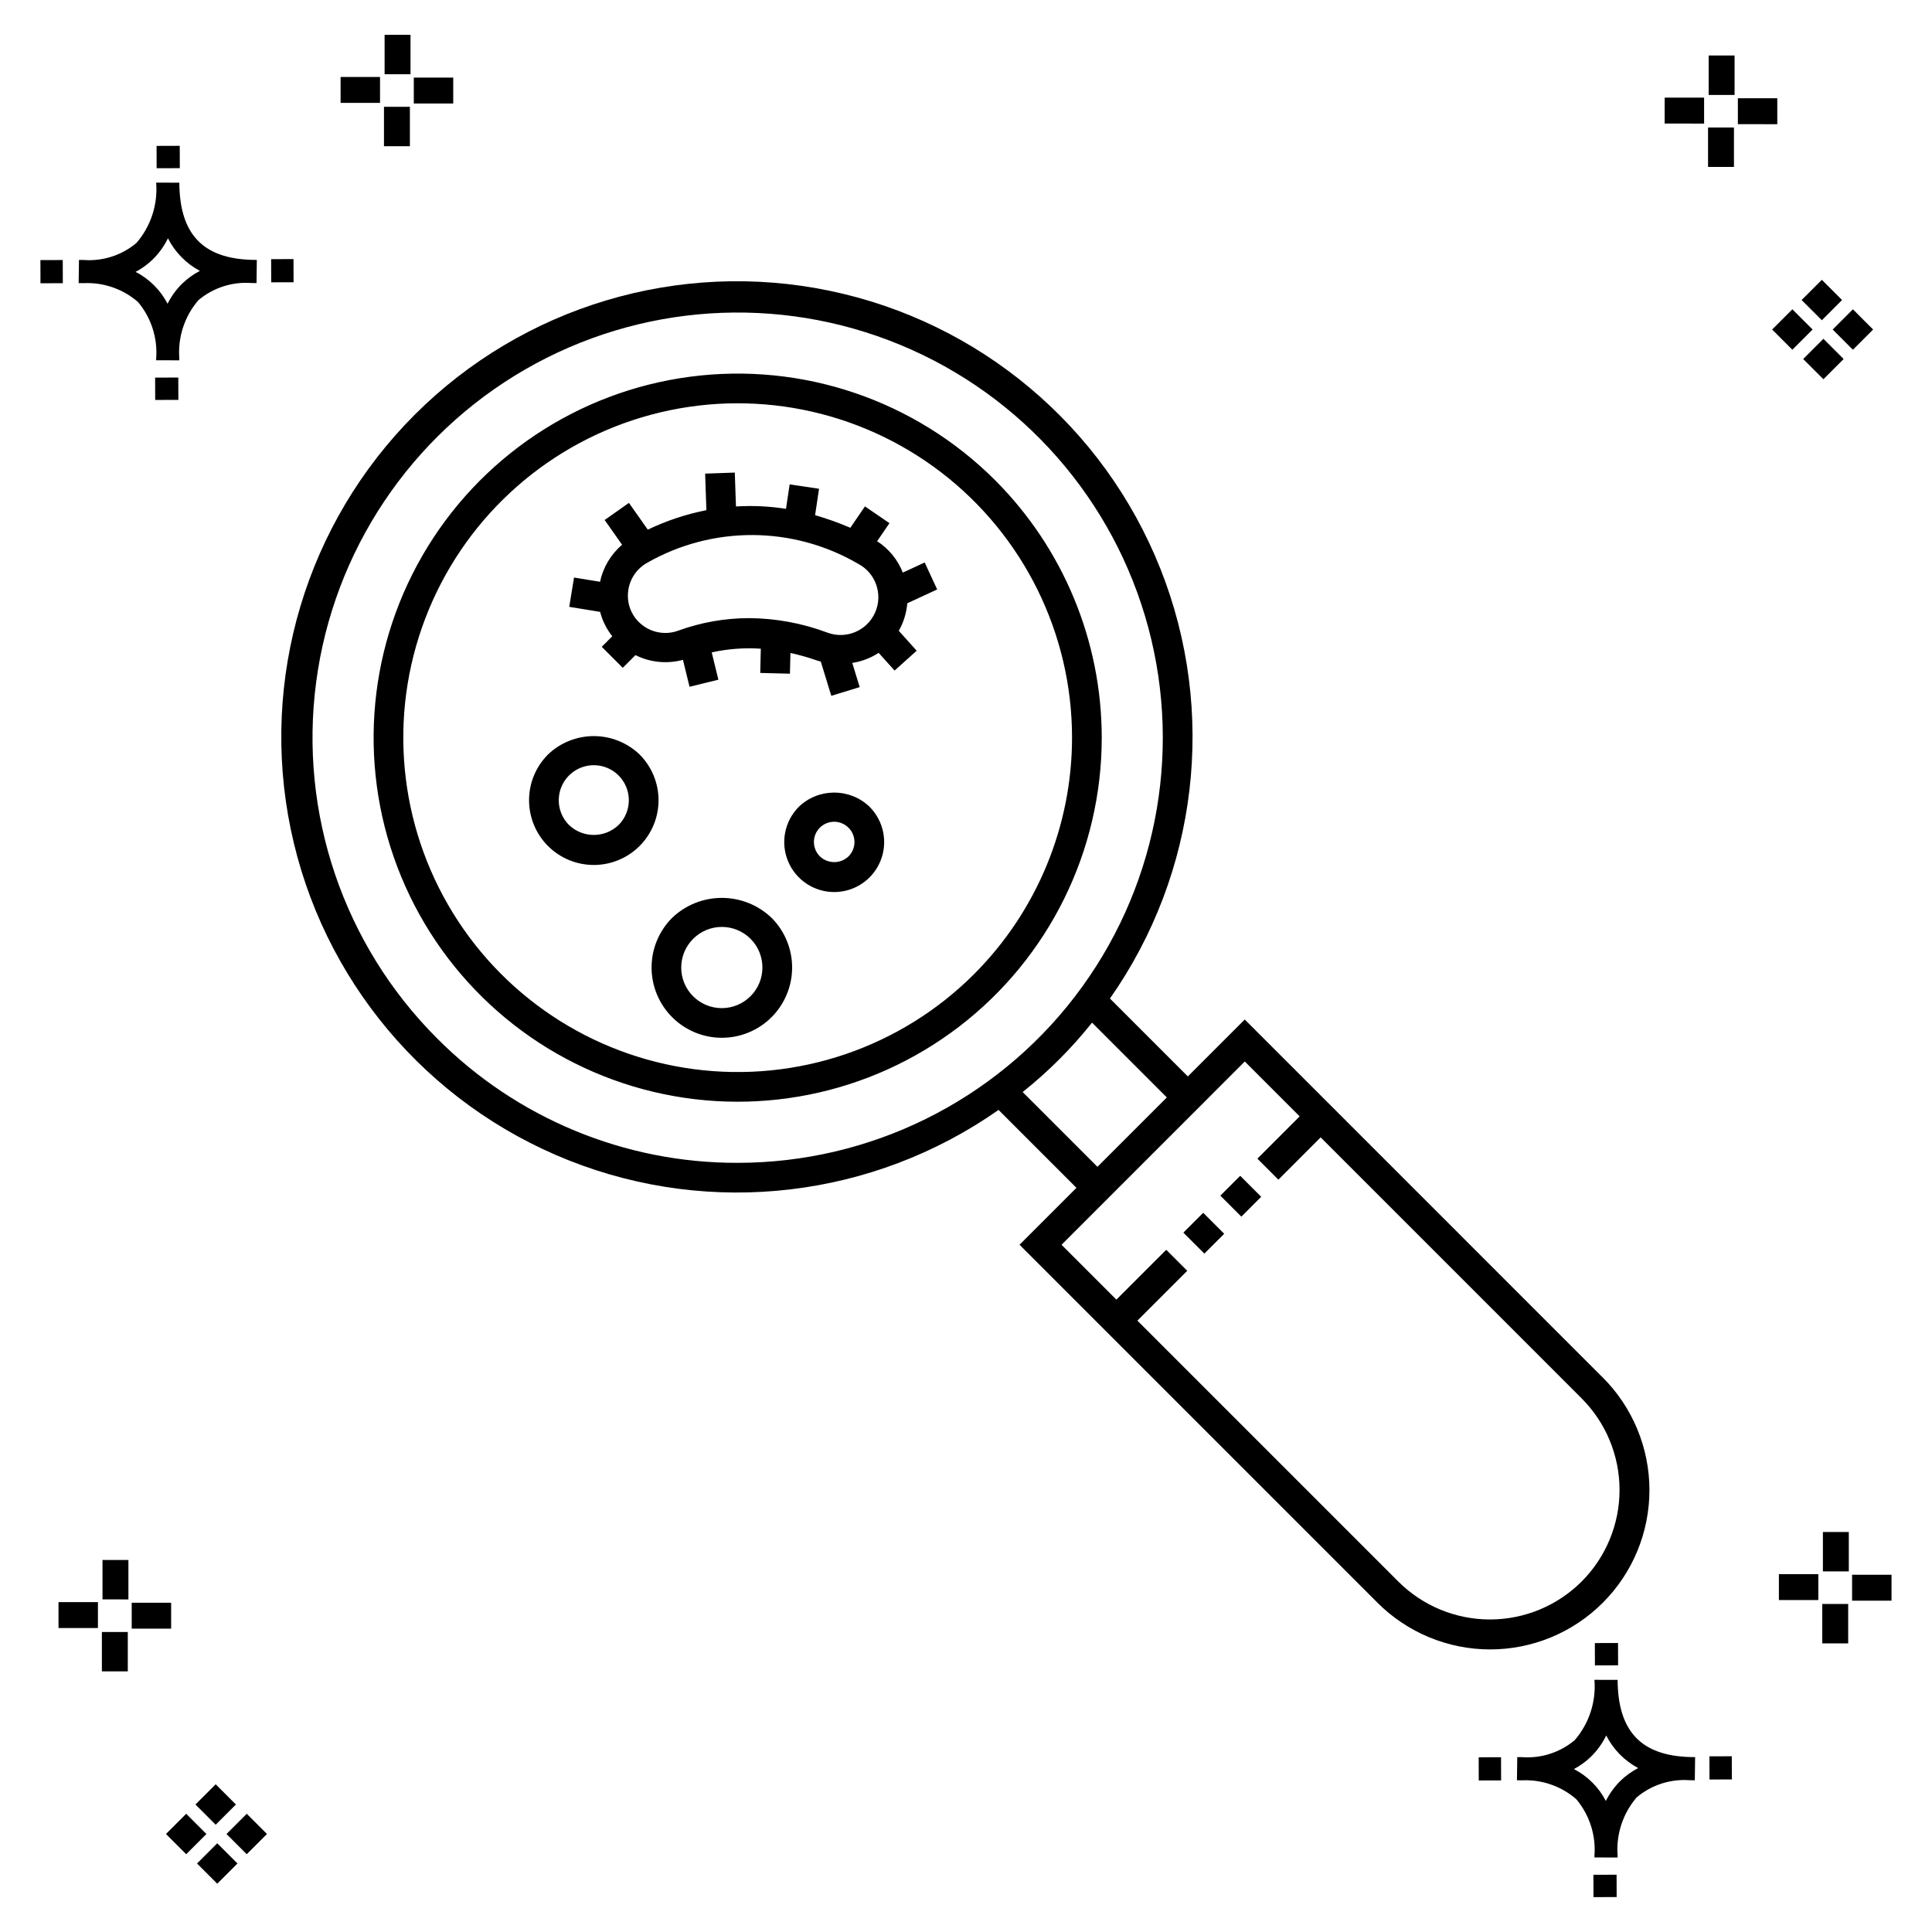
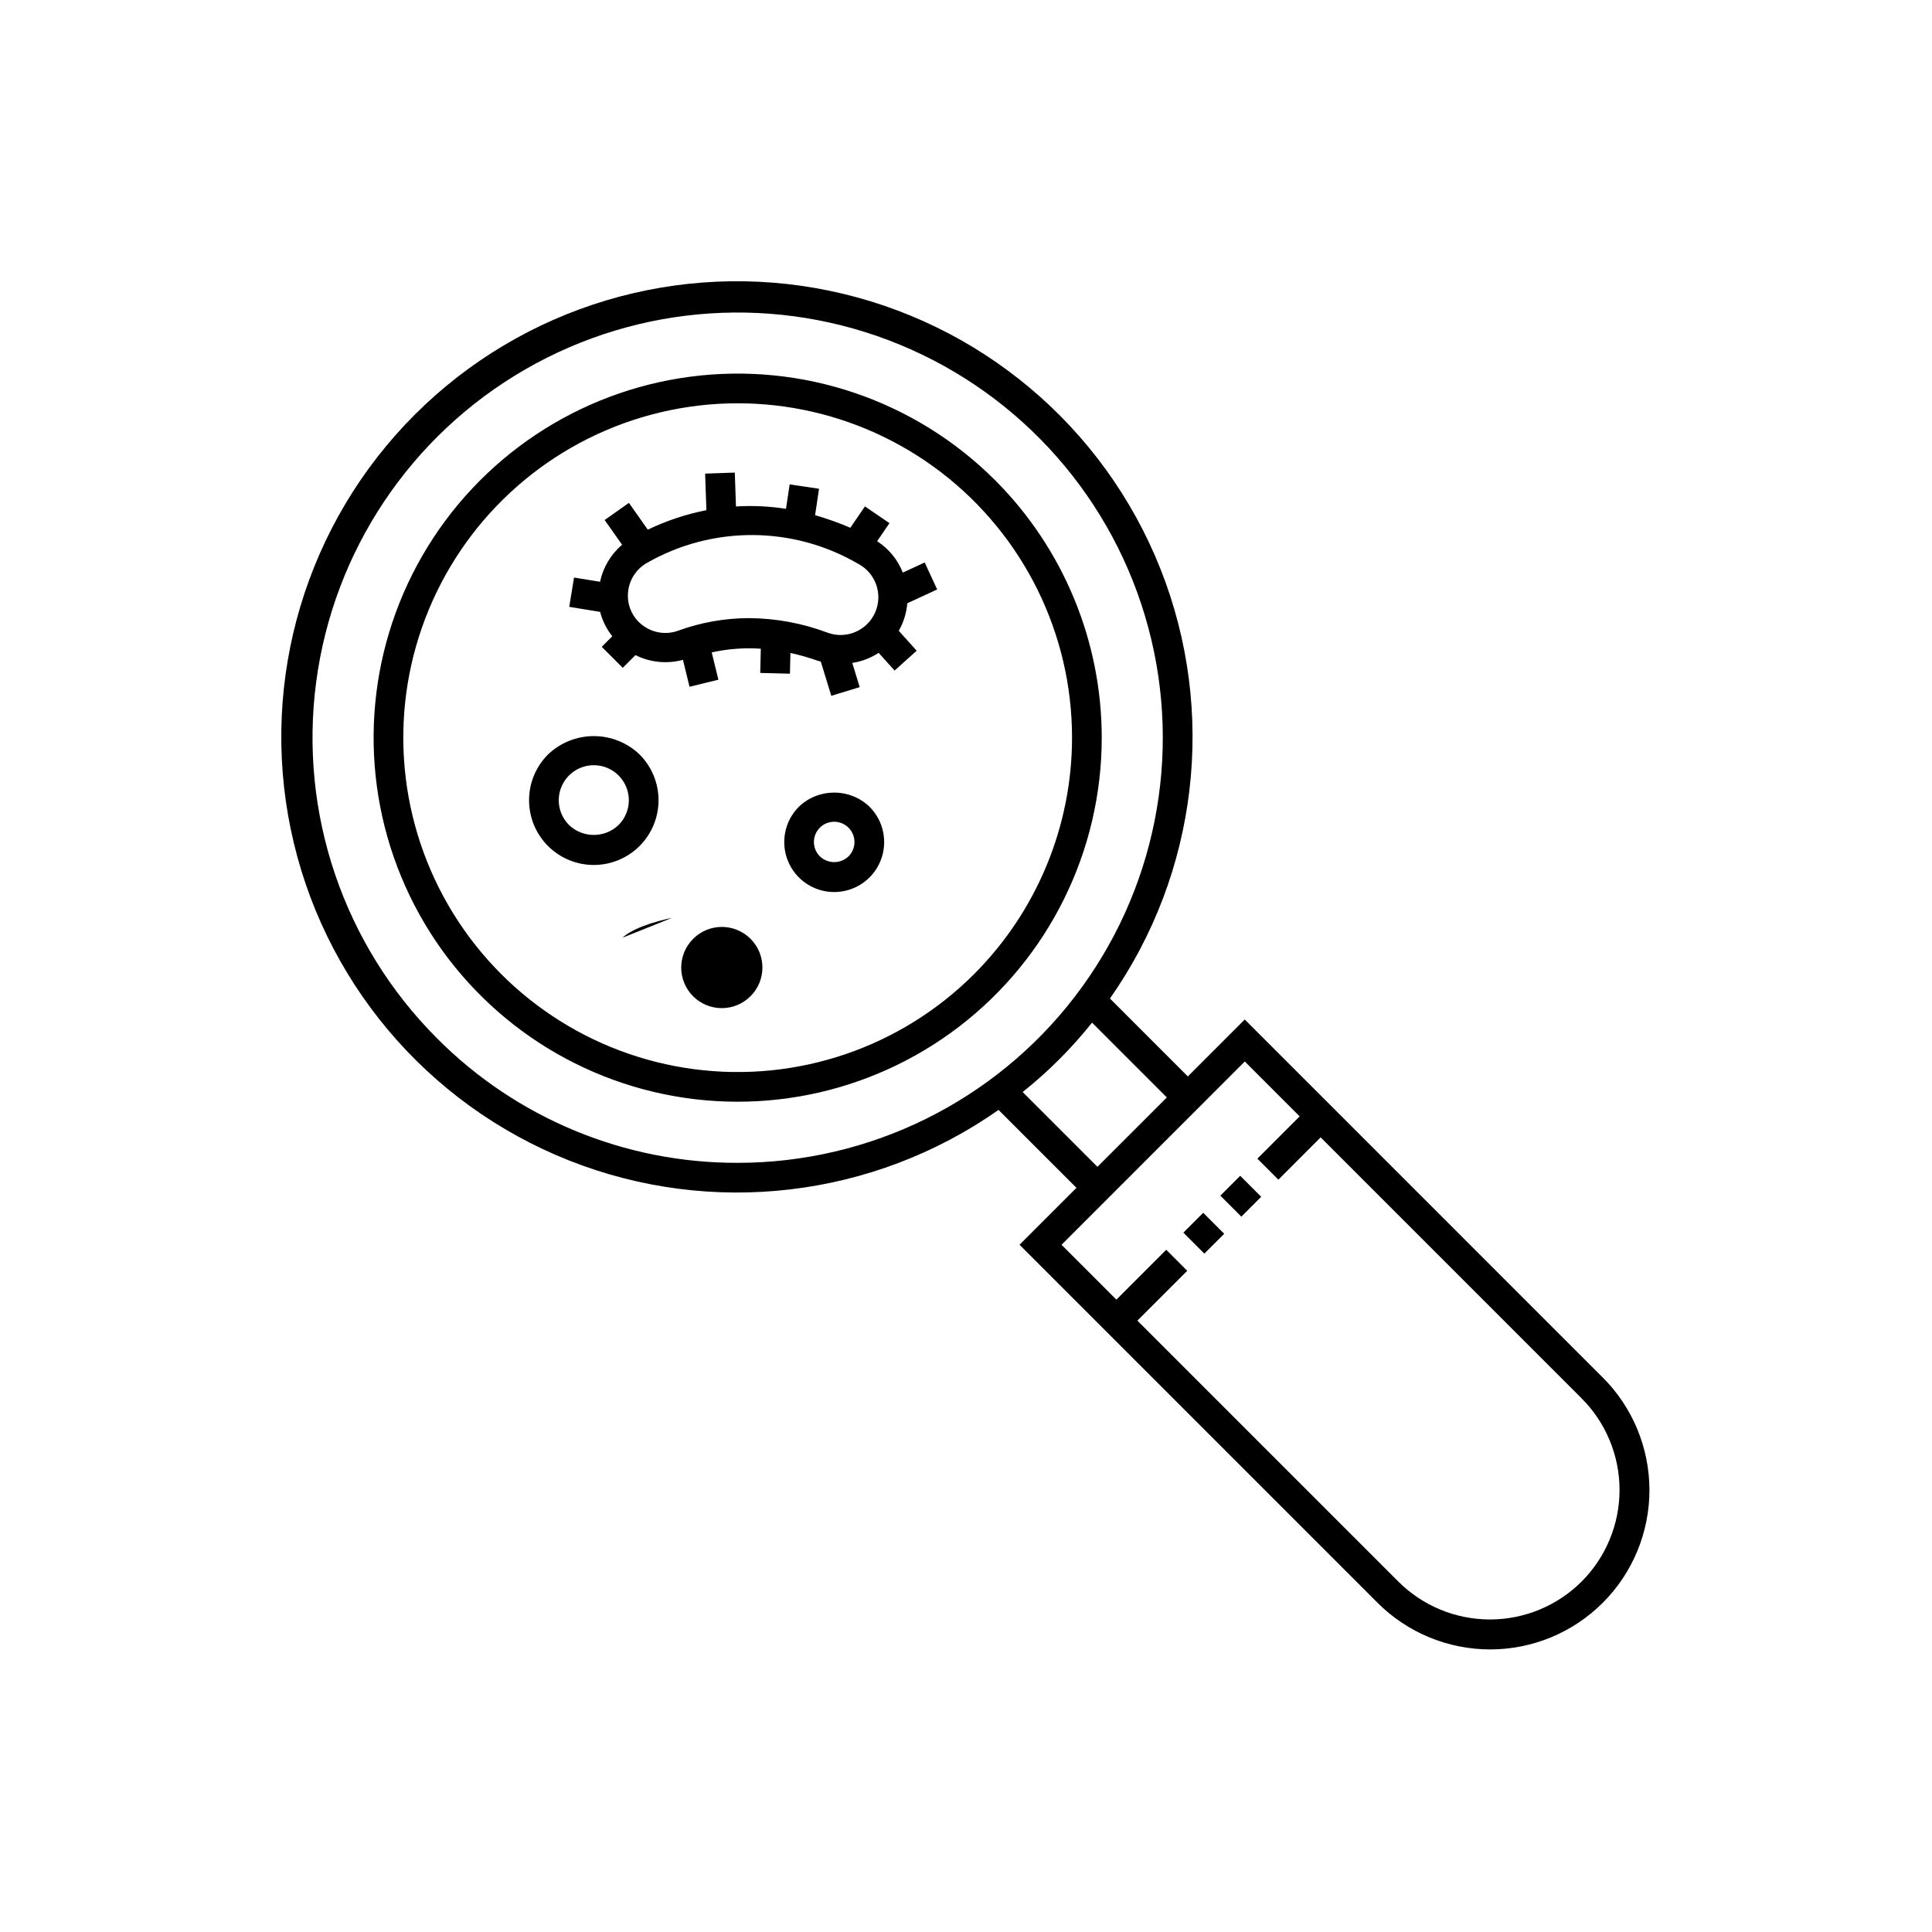
<svg xmlns="http://www.w3.org/2000/svg" fill="#000000" width="800px" height="800px" version="1.1" viewBox="144 144 512 512">
  <g>
-     <path d="m191.25 244.05 0.02 5.922-6.141 0.02-0.02-5.922zm19.43-31.188c0.43 0.023 0.914 0.008 1.383 0.02l-0.082 6.141c-0.441 0.008-0.914-0.004-1.363-0.02-5.094-0.375-10.129 1.258-14.035 4.543-3.688 4.285-5.508 9.867-5.059 15.504v0.441l-6.141-0.016v-0.438c0.43-5.449-1.309-10.848-4.836-15.023-3.984-3.449-9.145-5.231-14.406-4.973h-0.004c-0.426 0-0.855-0.008-1.293-0.02l0.086-6.141c0.434 0 0.863 0.008 1.285 0.02h0.004c5.051 0.367 10.043-1.246 13.926-4.496 3.816-4.414 5.707-10.18 5.238-16l6.141 0.008c0.07 13.547 6.168 20.074 19.156 20.449zm-13.707 2.922v0.004c-3.644-1.938-6.602-4.953-8.465-8.637-1.027 2.113-2.418 4.035-4.102 5.672-1.332 1.281-2.836 2.367-4.469 3.227 3.633 1.871 6.594 4.824 8.473 8.449 0.988-1.988 2.301-3.797 3.887-5.352 1.387-1.344 2.961-2.473 4.676-3.359zm-42.266-2.856 0.02 6.141 5.922-0.016-0.02-6.141zm67.074-0.266-5.926 0.016 0.02 6.141 5.926-0.016zm-30.129-24.098-0.02-5.922-6.141 0.02 0.02 5.922zm435.57 45.219 5.359 5.359-5.359 5.359-5.359-5.359zm7.816-7.816 5.359 5.359-5.359 5.359-5.359-5.359zm-16.043 0 5.359 5.359-5.359 5.359-5.359-5.359zm7.816-7.816 5.359 5.359-5.359 5.359-5.359-5.359zm-11.809-41.238-10.449-0.004v-6.867h10.449zm-19.398-0.164-10.449-0.004v-6.867h10.449zm7.914 11.484h-6.867v-10.438h6.867zm0.164-19.07-6.867-0.004v-10.449h6.867zm-339.57 2.266-10.449-0.004v-6.867h10.449zm-19.398-0.164-10.449-0.004v-6.867h10.449zm7.914 11.484h-6.867v-10.441h6.867zm0.164-19.07h-6.867v-10.453h6.867zm313.48 477.16 0.02 5.922 6.141-0.02-0.02-5.922zm25.57-31.203c0.43 0.023 0.914 0.008 1.383 0.02l-0.082 6.141c-0.441 0.008-0.914-0.004-1.363-0.02-5.09-0.375-10.129 1.254-14.031 4.539-3.691 4.285-5.512 9.867-5.062 15.504v0.441l-6.141-0.016v-0.438c0.43-5.449-1.309-10.848-4.836-15.023-3.984-3.449-9.141-5.231-14.406-4.973h-0.004c-0.426 0-0.855-0.008-1.293-0.02l0.086-6.141c0.434 0 0.863 0.008 1.285 0.02h0.004c5.051 0.367 10.043-1.246 13.926-4.496 3.82-4.414 5.707-10.18 5.238-16l6.141 0.008c0.07 13.551 6.168 20.078 19.156 20.453zm-13.707 2.922c-3.644-1.938-6.602-4.953-8.465-8.637-1.027 2.117-2.418 4.035-4.102 5.676-1.332 1.277-2.836 2.363-4.469 3.227 3.633 1.867 6.594 4.82 8.473 8.449 0.988-1.988 2.305-3.797 3.887-5.356 1.387-1.34 2.961-2.473 4.676-3.359zm-42.266-2.856 0.02 6.141 5.922-0.016-0.02-6.141zm67.074-0.27-5.926 0.016 0.02 6.141 5.926-0.016zm-30.129-24.098-0.02-5.922-6.141 0.02 0.02 5.922zm72.461-17.141h-10.449v-6.867h10.449zm-19.398-0.164h-10.449v-6.867h10.449zm7.914 11.484h-6.867v-10.438h6.867zm0.164-19.07h-6.867v-10.449h6.867zm-432.38 72.043 5.359 5.359-5.359 5.359-5.359-5.359zm7.816-7.816 5.359 5.359-5.359 5.359-5.359-5.359zm-16.043 0 5.359 5.359-5.359 5.359-5.359-5.359zm7.816-7.816 5.359 5.359-5.359 5.359-5.359-5.359zm-11.809-41.238-10.449-0.004v-6.867h10.449zm-19.398-0.164-10.449-0.004v-6.867h10.449zm7.914 11.484-6.867-0.008v-10.434h6.867zm0.164-19.07-6.867-0.008v-10.445h6.867z" />
-     <path d="m392.36 300.21-3.305-7.148-5.801 2.684v-0.004c-1.34-3.418-3.723-6.328-6.809-8.316l3.273-4.781-6.496-4.445-3.875 5.664h-0.004c-3.039-1.309-6.156-2.422-9.336-3.336l1.047-7-7.789-1.168-0.969 6.488h0.004c-4.387-0.691-8.832-0.902-13.262-0.629l-0.309-8.98-7.863 0.277 0.336 9.688h-0.004c-5.375 1.059-10.59 2.793-15.527 5.16l-4.996-7.094-6.434 4.535 4.625 6.566h-0.004c-2.981 2.527-5.035 5.977-5.844 9.805l-6.894-1.121-1.27 7.766 8.188 1.332v-0.004c0.605 2.359 1.703 4.562 3.219 6.469l-2.793 2.793 5.566 5.566 3.363-3.363v-0.004c3.902 1.949 8.383 2.394 12.59 1.254l1.746 7.137 7.648-1.875-1.77-7.238v0.004c4.269-0.945 8.648-1.273 13.012-0.98l-0.156 6.422 7.871 0.199 0.133-5.492v0.004c2.41 0.52 4.785 1.191 7.109 2.016 0.305 0.113 0.625 0.156 0.934 0.25l2.785 9.09 7.527-2.305-1.965-6.414c2.496-0.379 4.879-1.293 6.992-2.672l4.223 4.695 5.852-5.258-4.742-5.273h-0.004c1.277-2.242 2.047-4.734 2.262-7.301zm-29.059 11.453c-6.648-2.5-13.688-3.805-20.789-3.852-6.398 0.004-12.75 1.129-18.762 3.316-3.07 1.133-6.504 0.68-9.172-1.215-2.637-1.836-4.203-4.852-4.18-8.066-0.004-3.613 1.953-6.945 5.113-8.703 17.328-9.883 38.609-9.793 55.852 0.238 4.695 2.43 6.691 8.094 4.559 12.93-2.133 4.836-7.66 7.18-12.621 5.352zm44.41-40.398h0.004c-21.211-21.207-51.078-31.348-80.816-27.43-29.738 3.914-55.965 21.438-70.961 47.414-14.996 25.977-17.062 57.449-5.582 85.16 11.477 27.711 35.191 48.508 64.164 56.273 28.973 7.762 59.906 1.609 83.703-16.648s37.75-46.547 37.75-76.543c-0.012-25.586-10.176-50.125-28.258-68.227zm-5.566 130.88 0.004 0.004c-19.48 19.48-46.914 28.789-74.227 25.195-27.312-3.598-51.398-19.691-65.172-43.547-13.773-23.859-15.668-52.766-5.125-78.219 10.543-25.449 32.32-44.551 58.934-51.68 26.609-7.129 55.02-1.477 76.875 15.293 21.855 16.773 34.668 42.754 34.668 70.301-0.012 23.5-9.348 46.031-25.953 62.656zm166.55 106.86-94.82-94.824-15.086 15.086-20.641-20.645c23.344-33.281 28.371-76.07 13.383-113.86-14.988-37.785-47.984-65.496-87.789-73.727-39.809-8.23-81.086 4.121-109.83 32.863-28.742 28.746-41.094 70.023-32.867 109.83 8.23 39.809 35.938 72.805 73.723 87.793 37.785 14.992 80.578 9.965 113.86-13.379l20.645 20.645-15.086 15.086 94.82 94.824c7.91 7.938 18.656 12.406 29.863 12.418 11.207 0.008 21.961-4.438 29.887-12.363 7.926-7.926 12.371-18.68 12.363-29.887-0.012-11.207-4.481-21.953-12.418-29.863zm-308.88-89.844c-24.766-24.77-36.605-59.648-32.031-94.375 4.57-34.727 25.035-65.355 55.371-82.867 30.336-17.512 67.09-19.922 99.449-6.516 32.359 13.402 56.648 41.098 65.711 74.93 9.066 33.836 1.883 69.961-19.441 97.75-21.324 27.789-54.359 44.078-89.387 44.082-29.898 0.082-58.59-11.801-79.672-33.004zm175.02 34.062-19.82-19.82c6.801-5.418 12.973-11.59 18.391-18.395l19.82 19.824zm128.3 109.91c-6.445 6.43-15.176 10.043-24.281 10.043s-17.836-3.613-24.281-10.043l-69.152-69.152 13.207-13.207-5.566-5.566-13.207 13.207-14.535-14.535 24.281-24.285 14.766-14.762-0.004-0.004 9.52-9.523 14.539 14.543-11.199 11.207 5.566 5.566 11.199-11.207 69.148 69.156c6.441 6.438 10.059 15.172 10.059 24.281 0 9.105-3.617 17.84-10.059 24.281zm-207.42-205.34c-3.789 3.789-4.926 9.484-2.875 14.434 2.047 4.949 6.879 8.176 12.234 8.176 5.356 0 10.188-3.227 12.234-8.176 2.051-4.949 0.914-10.645-2.875-14.434-5.234-5.004-13.484-5.004-18.719 0zm13.156 13.152v0.004c-2.121 2.027-5.469 2.027-7.59 0-1.012-1.008-1.582-2.375-1.586-3.801s0.562-2.797 1.574-3.805c1.008-1.008 2.379-1.574 3.805-1.57 1.426 0.004 2.793 0.574 3.797 1.586h0.004c2.094 2.098 2.09 5.492-0.004 7.59zm-55.379-27.008 0.004 0.004c-3.269-3.125-7.613-4.867-12.133-4.867s-8.867 1.742-12.133 4.867c-3.219 3.219-5.027 7.582-5.023 12.133 0 4.547 1.805 8.914 5.023 12.129 3.219 3.219 7.582 5.023 12.133 5.023 4.547 0 8.914-1.805 12.129-5.023 3.219-3.215 5.027-7.582 5.027-12.129 0-4.551-1.809-8.914-5.023-12.133zm-5.566 18.695 0.004 0.004c-3.676 3.508-9.457 3.508-13.133 0-2.656-2.656-3.449-6.648-2.012-10.117s4.82-5.731 8.578-5.731c3.754 0 7.141 2.262 8.578 5.731s0.641 7.461-2.012 10.117zm14.199 24.594 0.004 0.004c-3.492 3.492-5.457 8.23-5.453 13.168 0 4.941 1.961 9.676 5.453 13.168 3.492 3.496 8.23 5.457 13.168 5.457 4.941 0 9.68-1.961 13.172-5.457 3.492-3.492 5.453-8.227 5.453-13.168 0-4.938-1.961-9.676-5.453-13.168-3.547-3.391-8.266-5.281-13.172-5.281s-9.621 1.891-13.168 5.281zm20.777 20.773c-2.012 2.027-4.75 3.164-7.606 3.168-2.859 0.004-5.598-1.129-7.617-3.148s-3.152-4.758-3.148-7.617c0-2.856 1.141-5.594 3.168-7.606 2.016-2.019 4.75-3.152 7.602-3.152 2.852 0 5.586 1.133 7.602 3.152 4.195 4.199 4.195 11.004 0 15.203zm119.96 57.402 5.566 5.566-5.258 5.258-5.566-5.566zm9.805-9.801 5.566 5.566-5.258 5.258-5.566-5.566z" />
+     <path d="m392.36 300.21-3.305-7.148-5.801 2.684v-0.004c-1.34-3.418-3.723-6.328-6.809-8.316l3.273-4.781-6.496-4.445-3.875 5.664h-0.004c-3.039-1.309-6.156-2.422-9.336-3.336l1.047-7-7.789-1.168-0.969 6.488h0.004c-4.387-0.691-8.832-0.902-13.262-0.629l-0.309-8.98-7.863 0.277 0.336 9.688h-0.004c-5.375 1.059-10.59 2.793-15.527 5.16l-4.996-7.094-6.434 4.535 4.625 6.566h-0.004c-2.981 2.527-5.035 5.977-5.844 9.805l-6.894-1.121-1.27 7.766 8.188 1.332v-0.004c0.605 2.359 1.703 4.562 3.219 6.469l-2.793 2.793 5.566 5.566 3.363-3.363v-0.004c3.902 1.949 8.383 2.394 12.59 1.254l1.746 7.137 7.648-1.875-1.77-7.238v0.004c4.269-0.945 8.648-1.273 13.012-0.98l-0.156 6.422 7.871 0.199 0.133-5.492v0.004c2.41 0.52 4.785 1.191 7.109 2.016 0.305 0.113 0.625 0.156 0.934 0.25l2.785 9.09 7.527-2.305-1.965-6.414c2.496-0.379 4.879-1.293 6.992-2.672l4.223 4.695 5.852-5.258-4.742-5.273h-0.004c1.277-2.242 2.047-4.734 2.262-7.301zm-29.059 11.453c-6.648-2.5-13.688-3.805-20.789-3.852-6.398 0.004-12.75 1.129-18.762 3.316-3.07 1.133-6.504 0.68-9.172-1.215-2.637-1.836-4.203-4.852-4.18-8.066-0.004-3.613 1.953-6.945 5.113-8.703 17.328-9.883 38.609-9.793 55.852 0.238 4.695 2.43 6.691 8.094 4.559 12.93-2.133 4.836-7.66 7.18-12.621 5.352zm44.41-40.398h0.004c-21.211-21.207-51.078-31.348-80.816-27.43-29.738 3.914-55.965 21.438-70.961 47.414-14.996 25.977-17.062 57.449-5.582 85.16 11.477 27.711 35.191 48.508 64.164 56.273 28.973 7.762 59.906 1.609 83.703-16.648s37.75-46.547 37.75-76.543c-0.012-25.586-10.176-50.125-28.258-68.227zm-5.566 130.88 0.004 0.004c-19.48 19.48-46.914 28.789-74.227 25.195-27.312-3.598-51.398-19.691-65.172-43.547-13.773-23.859-15.668-52.766-5.125-78.219 10.543-25.449 32.32-44.551 58.934-51.68 26.609-7.129 55.02-1.477 76.875 15.293 21.855 16.773 34.668 42.754 34.668 70.301-0.012 23.5-9.348 46.031-25.953 62.656zm166.55 106.86-94.82-94.824-15.086 15.086-20.641-20.645c23.344-33.281 28.371-76.07 13.383-113.86-14.988-37.785-47.984-65.496-87.789-73.727-39.809-8.23-81.086 4.121-109.83 32.863-28.742 28.746-41.094 70.023-32.867 109.83 8.23 39.809 35.938 72.805 73.723 87.793 37.785 14.992 80.578 9.965 113.86-13.379l20.645 20.645-15.086 15.086 94.82 94.824c7.91 7.938 18.656 12.406 29.863 12.418 11.207 0.008 21.961-4.438 29.887-12.363 7.926-7.926 12.371-18.68 12.363-29.887-0.012-11.207-4.481-21.953-12.418-29.863zm-308.88-89.844c-24.766-24.77-36.605-59.648-32.031-94.375 4.57-34.727 25.035-65.355 55.371-82.867 30.336-17.512 67.09-19.922 99.449-6.516 32.359 13.402 56.648 41.098 65.711 74.93 9.066 33.836 1.883 69.961-19.441 97.75-21.324 27.789-54.359 44.078-89.387 44.082-29.898 0.082-58.59-11.801-79.672-33.004zm175.02 34.062-19.82-19.82c6.801-5.418 12.973-11.59 18.391-18.395l19.82 19.824zm128.3 109.91c-6.445 6.43-15.176 10.043-24.281 10.043s-17.836-3.613-24.281-10.043l-69.152-69.152 13.207-13.207-5.566-5.566-13.207 13.207-14.535-14.535 24.281-24.285 14.766-14.762-0.004-0.004 9.52-9.523 14.539 14.543-11.199 11.207 5.566 5.566 11.199-11.207 69.148 69.156c6.441 6.438 10.059 15.172 10.059 24.281 0 9.105-3.617 17.84-10.059 24.281zm-207.42-205.34c-3.789 3.789-4.926 9.484-2.875 14.434 2.047 4.949 6.879 8.176 12.234 8.176 5.356 0 10.188-3.227 12.234-8.176 2.051-4.949 0.914-10.645-2.875-14.434-5.234-5.004-13.484-5.004-18.719 0zm13.156 13.152v0.004c-2.121 2.027-5.469 2.027-7.59 0-1.012-1.008-1.582-2.375-1.586-3.801s0.562-2.797 1.574-3.805c1.008-1.008 2.379-1.574 3.805-1.57 1.426 0.004 2.793 0.574 3.797 1.586h0.004c2.094 2.098 2.09 5.492-0.004 7.59zm-55.379-27.008 0.004 0.004c-3.269-3.125-7.613-4.867-12.133-4.867s-8.867 1.742-12.133 4.867c-3.219 3.219-5.027 7.582-5.023 12.133 0 4.547 1.805 8.914 5.023 12.129 3.219 3.219 7.582 5.023 12.133 5.023 4.547 0 8.914-1.805 12.129-5.023 3.219-3.215 5.027-7.582 5.027-12.129 0-4.551-1.809-8.914-5.023-12.133zm-5.566 18.695 0.004 0.004c-3.676 3.508-9.457 3.508-13.133 0-2.656-2.656-3.449-6.648-2.012-10.117s4.82-5.731 8.578-5.731c3.754 0 7.141 2.262 8.578 5.731s0.641 7.461-2.012 10.117zm14.199 24.594 0.004 0.004s-9.621 1.891-13.168 5.281zm20.777 20.773c-2.012 2.027-4.75 3.164-7.606 3.168-2.859 0.004-5.598-1.129-7.617-3.148s-3.152-4.758-3.148-7.617c0-2.856 1.141-5.594 3.168-7.606 2.016-2.019 4.75-3.152 7.602-3.152 2.852 0 5.586 1.133 7.602 3.152 4.195 4.199 4.195 11.004 0 15.203zm119.96 57.402 5.566 5.566-5.258 5.258-5.566-5.566zm9.805-9.801 5.566 5.566-5.258 5.258-5.566-5.566z" />
  </g>
</svg>